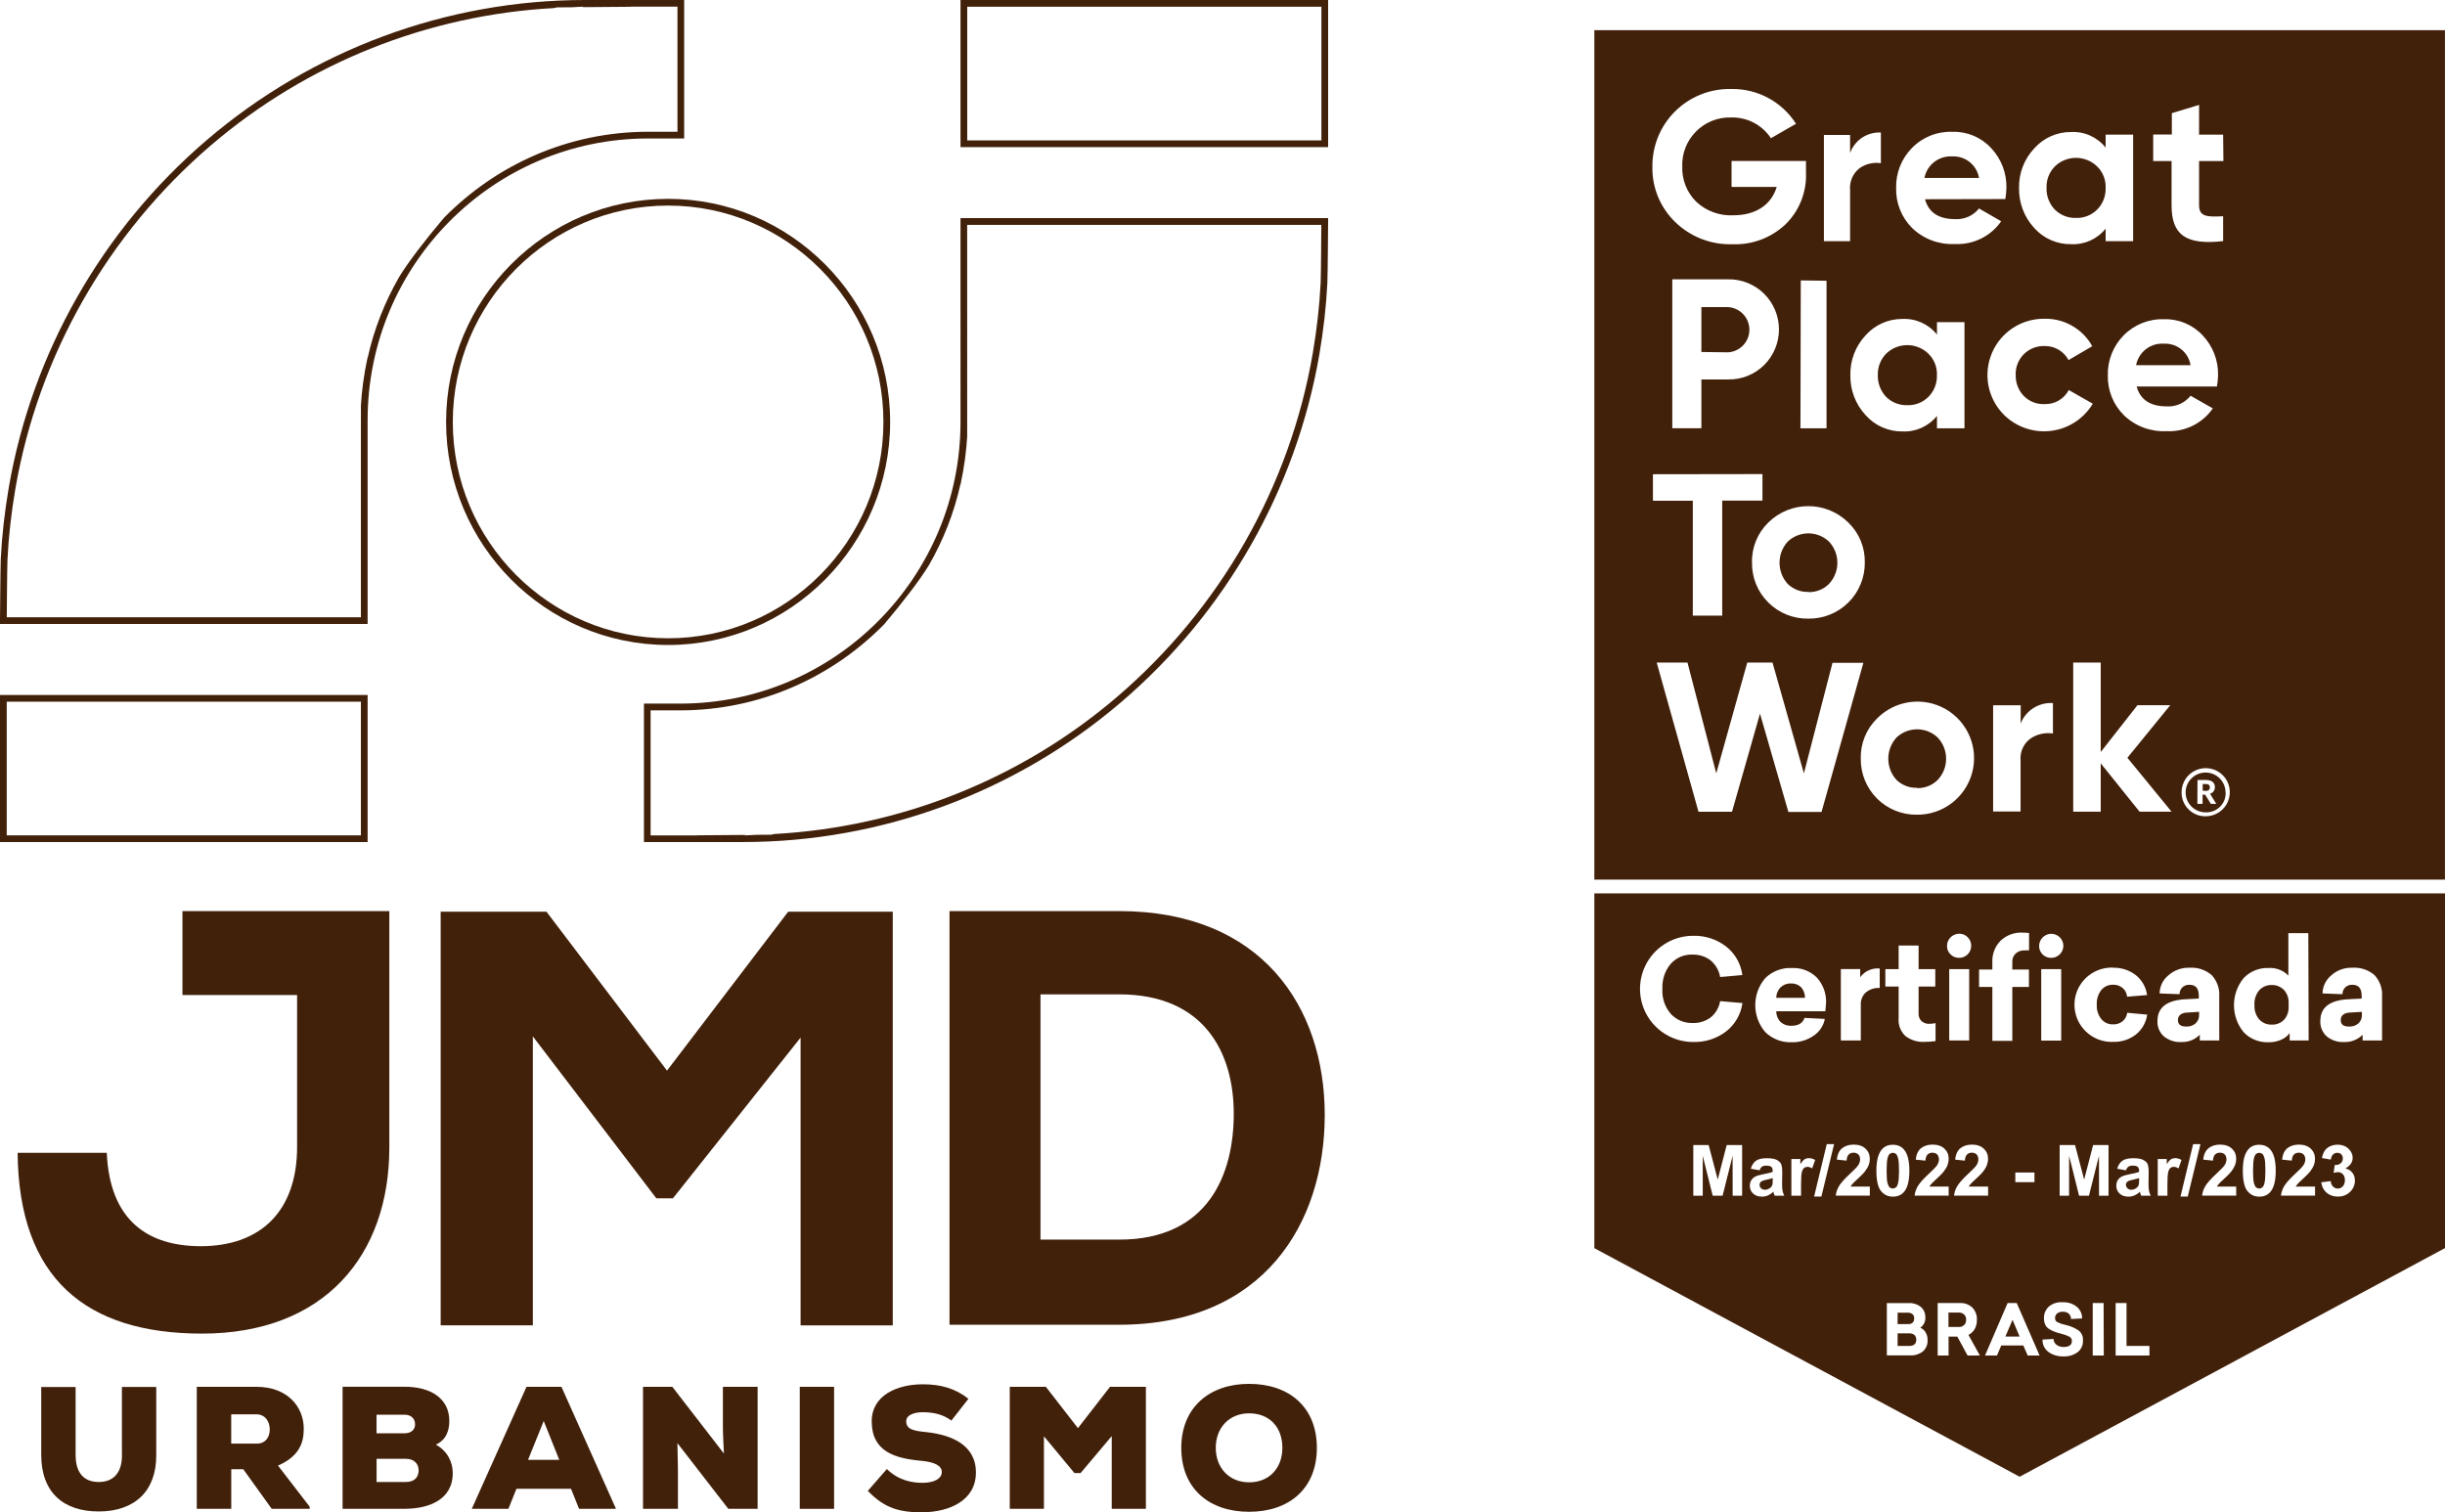
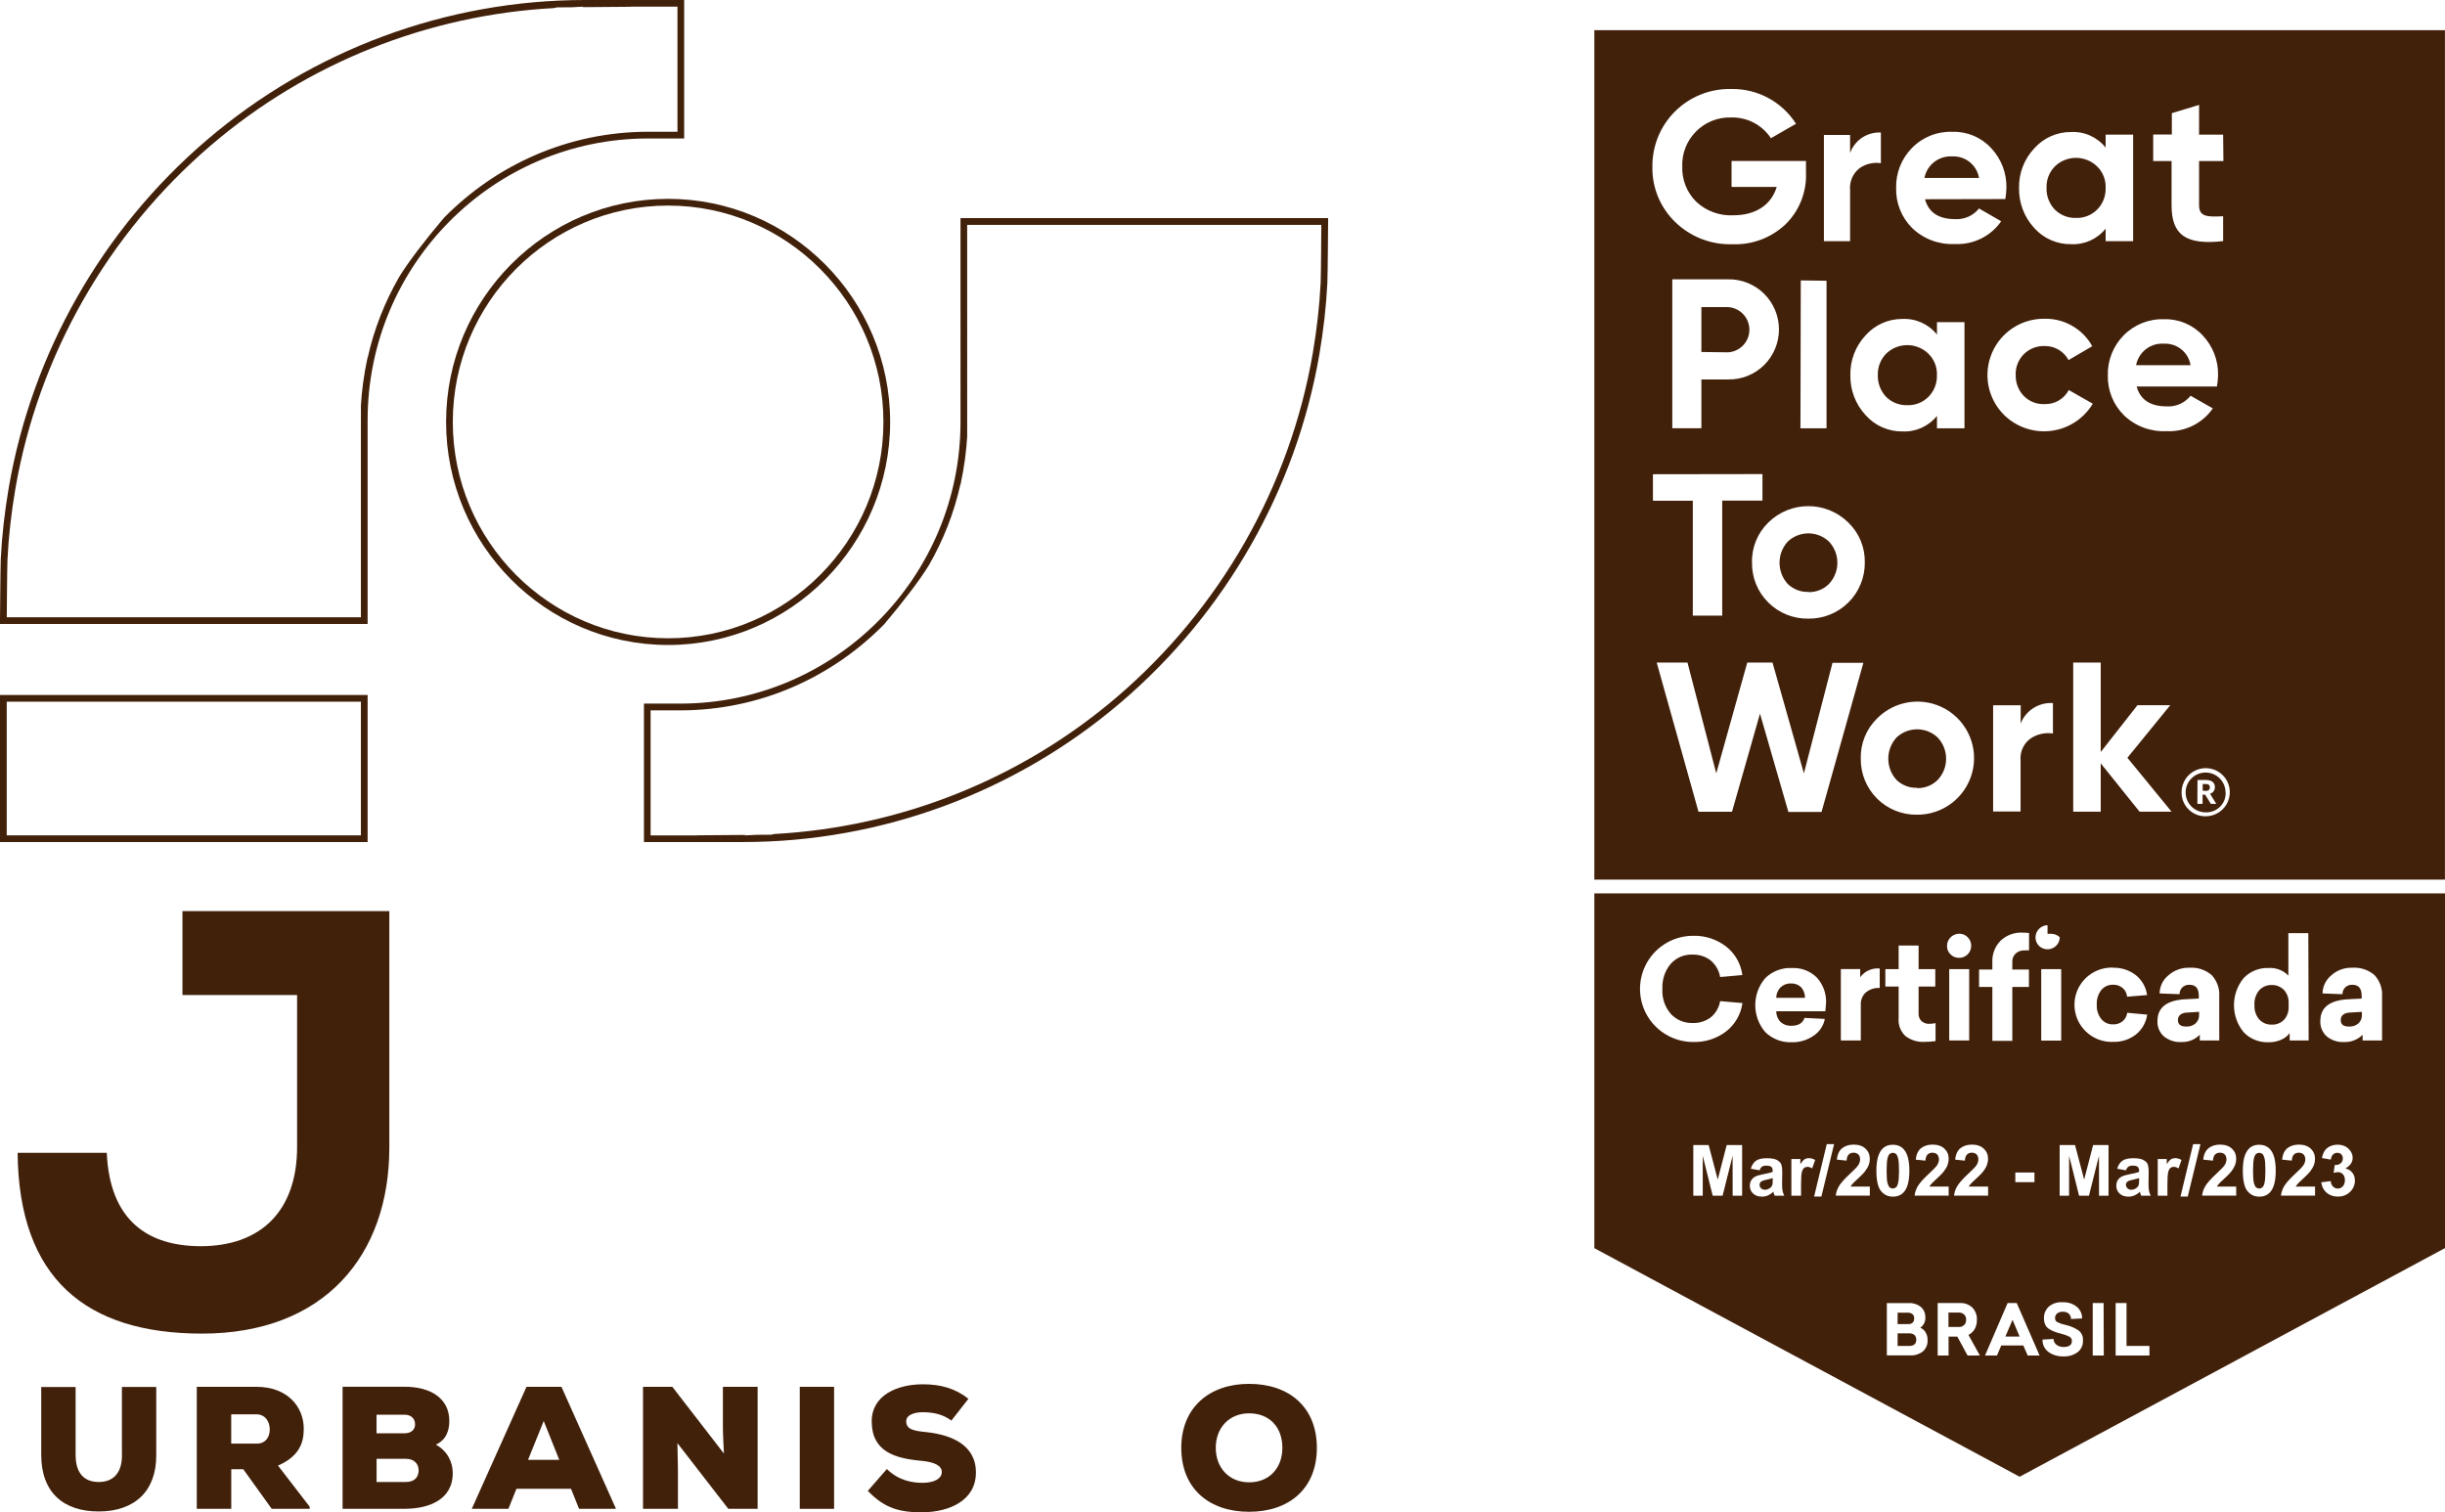
<svg xmlns="http://www.w3.org/2000/svg" id="Layer_1" x="0px" y="0px" viewBox="0 0 447.2 276.61" style="enable-background:new 0 0 447.2 276.61;" xml:space="preserve">
  <style type="text/css">	.st0{fill:#EEE0CE;}	.st1{fill:#3A2013;}	.st2{fill:#42210B;}	.st3{fill-rule:evenodd;clip-rule:evenodd;fill:#3A2013;}</style>
  <g>
    <g>
-       <path class="st2" d="M424.57,216.24l1.72-0.21c0.05,0.44,0.2,0.78,0.44,1.01c0.24,0.23,0.53,0.35,0.87,0.35   c0.37,0,0.67-0.14,0.92-0.42c0.25-0.28,0.37-0.65,0.37-1.13c0-0.44-0.12-0.8-0.36-1.06c-0.24-0.26-0.53-0.39-0.88-0.39   c-0.23,0-0.5,0.05-0.82,0.13l0.2-1.44c0.48,0.02,0.84-0.09,1.1-0.32c0.25-0.22,0.38-0.51,0.38-0.88c0-0.31-0.09-0.56-0.28-0.75   c-0.19-0.19-0.43-0.28-0.74-0.28c-0.3,0-0.56,0.11-0.77,0.31c-0.22,0.22-0.35,0.52-0.4,0.93l-1.63-0.28   c0.11-0.57,0.29-1.01,0.52-1.35c0.23-0.34,0.55-0.6,0.96-0.8c0.41-0.19,0.87-0.29,1.38-0.29c0.87,0,1.58,0.28,2.1,0.84   c0.44,0.46,0.66,0.98,0.66,1.55c0,0.81-0.45,1.47-1.34,1.95c0.53,0.11,0.95,0.37,1.28,0.77c0.32,0.4,0.47,0.87,0.47,1.44   c0,0.82-0.3,1.51-0.89,2.08c-0.6,0.58-1.34,0.86-2.22,0.86c-0.84,0-1.54-0.25-2.09-0.73   C424.98,217.65,424.66,217.02,424.57,216.24 M423.43,217.05v1.64h-6.23c0.07-0.63,0.27-1.22,0.61-1.78c0.34-0.56,1-1.3,2-2.23   c0.8-0.74,1.29-1.25,1.47-1.52c0.25-0.37,0.37-0.73,0.37-1.09c0-0.4-0.11-0.7-0.32-0.92c-0.21-0.21-0.51-0.32-0.88-0.32   c-0.37,0-0.66,0.11-0.89,0.34c-0.22,0.22-0.34,0.59-0.38,1.11l-1.78-0.18c0.11-0.98,0.44-1.68,0.99-2.11   c0.56-0.43,1.26-0.64,2.09-0.64c0.91,0,1.63,0.25,2.16,0.74c0.52,0.49,0.78,1.11,0.78,1.84c0,0.42-0.07,0.81-0.22,1.2   c-0.15,0.38-0.39,0.77-0.71,1.19c-0.22,0.28-0.61,0.67-1.17,1.19c-0.57,0.51-0.92,0.86-1.07,1.03c-0.15,0.17-0.27,0.34-0.37,0.49   H423.43z M413.22,210.85c-0.21,0-0.4,0.07-0.56,0.2c-0.17,0.14-0.3,0.38-0.39,0.74c-0.12,0.46-0.18,1.24-0.18,2.33   c0,1.09,0.05,1.84,0.16,2.25c0.11,0.41,0.25,0.68,0.41,0.81c0.17,0.14,0.35,0.2,0.56,0.2c0.22,0,0.4-0.07,0.57-0.21   c0.17-0.14,0.29-0.38,0.38-0.74c0.12-0.46,0.18-1.23,0.18-2.32c0-1.09-0.05-1.84-0.16-2.25c-0.11-0.41-0.25-0.68-0.41-0.82   C413.62,210.92,413.43,210.85,413.22,210.85z M413.22,209.38c0.9,0,1.6,0.32,2.11,0.97c0.6,0.76,0.91,2.02,0.91,3.78   c0,1.76-0.31,3.02-0.91,3.79c-0.51,0.63-1.2,0.95-2.1,0.95c-0.9,0-1.63-0.35-2.18-1.04c-0.55-0.69-0.83-1.93-0.83-3.71   c0-1.75,0.3-3.01,0.91-3.78C411.62,209.69,412.32,209.38,413.22,209.38z M409.01,217.05v1.64h-6.24c0.07-0.63,0.27-1.22,0.61-1.78   c0.34-0.56,1.01-1.3,2-2.23c0.8-0.74,1.29-1.25,1.48-1.52c0.24-0.37,0.37-0.73,0.37-1.09c0-0.4-0.11-0.7-0.32-0.92   c-0.21-0.21-0.51-0.32-0.88-0.32c-0.37,0-0.66,0.11-0.89,0.34c-0.22,0.22-0.34,0.59-0.38,1.11l-1.78-0.18   c0.1-0.98,0.44-1.68,1-2.11c0.55-0.43,1.25-0.64,2.09-0.64c0.91,0,1.63,0.25,2.16,0.74c0.52,0.49,0.78,1.11,0.78,1.84   c0,0.42-0.08,0.81-0.23,1.2c-0.15,0.38-0.38,0.77-0.71,1.19c-0.22,0.28-0.6,0.67-1.17,1.19c-0.56,0.51-0.92,0.86-1.07,1.03   c-0.15,0.17-0.27,0.34-0.37,0.49H409.01z M398.82,218.85l2.31-9.58h1.34l-2.32,9.58H398.82z M396.44,218.7h-1.78v-6.72h1.65v0.95   c0.28-0.45,0.54-0.75,0.76-0.89c0.23-0.14,0.49-0.21,0.77-0.21c0.41,0,0.8,0.11,1.17,0.33l-0.55,1.55   c-0.3-0.2-0.58-0.29-0.84-0.29c-0.25,0-0.46,0.07-0.63,0.2c-0.17,0.14-0.31,0.38-0.41,0.74c-0.1,0.36-0.15,1.11-0.15,2.25V218.7z    M391.24,215.48c-0.23,0.08-0.59,0.17-1.08,0.28c-0.49,0.1-0.82,0.21-0.97,0.31c-0.23,0.16-0.35,0.37-0.35,0.62   c0,0.25,0.09,0.46,0.28,0.65c0.18,0.18,0.42,0.27,0.71,0.27c0.32,0,0.63-0.11,0.92-0.32c0.22-0.16,0.36-0.35,0.43-0.59   c0.05-0.15,0.07-0.44,0.07-0.87V215.48z M388.86,214.05l-1.61-0.28c0.18-0.66,0.49-1.14,0.94-1.46c0.44-0.32,1.1-0.47,1.98-0.47   c0.79,0,1.38,0.09,1.77,0.28c0.38,0.19,0.66,0.43,0.82,0.71c0.16,0.29,0.24,0.82,0.24,1.59l-0.03,2.07c0,0.59,0.03,1.03,0.09,1.31   c0.05,0.28,0.16,0.58,0.32,0.9h-1.76c-0.05-0.12-0.1-0.29-0.17-0.52c-0.03-0.1-0.05-0.18-0.06-0.21c-0.3,0.3-0.63,0.52-0.97,0.67   c-0.35,0.15-0.72,0.23-1.11,0.23c-0.69,0-1.23-0.19-1.63-0.57c-0.4-0.37-0.6-0.85-0.6-1.42c0-0.38,0.09-0.72,0.27-1.02   c0.18-0.29,0.43-0.52,0.76-0.68c0.33-0.16,0.8-0.29,1.41-0.41c0.83-0.15,1.41-0.3,1.73-0.43v-0.18c0-0.34-0.08-0.59-0.25-0.74   c-0.17-0.15-0.49-0.22-0.96-0.22c-0.32,0-0.56,0.06-0.74,0.19C389.11,213.51,388.96,213.73,388.86,214.05z M376.72,218.7v-9.27   h2.81l1.67,6.32l1.64-6.32h2.82v9.27h-1.74l-0.01-7.3l-1.83,7.3h-1.81l-1.82-7.3l-0.01,7.3H376.72z M368.61,216.22v-1.77h3.5v1.77   H368.61z M363.63,217.05v1.64h-6.23c0.06-0.63,0.27-1.22,0.61-1.78c0.34-0.56,1-1.3,2-2.23c0.8-0.74,1.29-1.25,1.47-1.52   c0.25-0.37,0.37-0.73,0.37-1.09c0-0.4-0.11-0.7-0.32-0.92c-0.21-0.21-0.51-0.32-0.88-0.32c-0.37,0-0.66,0.11-0.89,0.34   c-0.22,0.22-0.34,0.59-0.38,1.11l-1.78-0.18c0.11-0.98,0.44-1.68,0.99-2.11c0.56-0.43,1.25-0.64,2.09-0.64   c0.91,0,1.63,0.25,2.16,0.74c0.52,0.49,0.78,1.11,0.78,1.84c0,0.42-0.08,0.81-0.22,1.2c-0.15,0.38-0.39,0.77-0.71,1.19   c-0.22,0.28-0.61,0.67-1.17,1.19c-0.56,0.51-0.92,0.86-1.07,1.03c-0.16,0.17-0.28,0.34-0.37,0.49H363.63z M356.42,217.05v1.64   h-6.23c0.07-0.63,0.27-1.22,0.61-1.78c0.34-0.56,1-1.3,2-2.23c0.8-0.74,1.29-1.25,1.47-1.52c0.24-0.37,0.37-0.73,0.37-1.09   c0-0.4-0.11-0.7-0.32-0.92c-0.21-0.21-0.51-0.32-0.88-0.32c-0.37,0-0.67,0.11-0.89,0.34c-0.22,0.22-0.34,0.59-0.38,1.11   l-1.78-0.18c0.11-0.98,0.44-1.68,1-2.11c0.55-0.43,1.25-0.64,2.09-0.64c0.92,0,1.64,0.25,2.16,0.74c0.52,0.49,0.78,1.11,0.78,1.84   c0,0.42-0.08,0.81-0.22,1.2c-0.15,0.38-0.39,0.77-0.72,1.19c-0.21,0.28-0.6,0.67-1.16,1.19c-0.56,0.51-0.92,0.86-1.07,1.03   c-0.15,0.17-0.27,0.34-0.36,0.49H356.42z M346.21,210.85c-0.21,0-0.4,0.07-0.57,0.2c-0.17,0.14-0.3,0.38-0.39,0.74   c-0.12,0.46-0.18,1.24-0.18,2.33c0,1.09,0.05,1.84,0.16,2.25c0.11,0.41,0.24,0.68,0.41,0.81c0.17,0.14,0.36,0.2,0.57,0.2   c0.21,0,0.4-0.07,0.57-0.21c0.16-0.14,0.29-0.38,0.38-0.74c0.12-0.46,0.18-1.23,0.18-2.32c0-1.09-0.06-1.84-0.17-2.25   c-0.1-0.41-0.25-0.68-0.41-0.82C346.61,210.92,346.42,210.85,346.21,210.85z M346.21,209.38c0.9,0,1.6,0.32,2.11,0.97   c0.6,0.76,0.91,2.02,0.91,3.78c0,1.76-0.31,3.02-0.91,3.79c-0.5,0.63-1.2,0.95-2.1,0.95c-0.9,0-1.63-0.35-2.19-1.04   c-0.55-0.69-0.83-1.93-0.83-3.71c0-1.75,0.31-3.01,0.91-3.78C344.61,209.69,345.31,209.38,346.21,209.38z M342,217.05v1.64h-6.23   c0.07-0.63,0.27-1.22,0.61-1.78c0.34-0.56,1-1.3,2-2.23c0.8-0.74,1.29-1.25,1.47-1.52c0.25-0.37,0.37-0.73,0.37-1.09   c0-0.4-0.11-0.7-0.32-0.92c-0.21-0.21-0.51-0.32-0.88-0.32c-0.37,0-0.66,0.11-0.89,0.34c-0.22,0.22-0.34,0.59-0.38,1.11   l-1.78-0.18c0.1-0.98,0.44-1.68,0.99-2.11c0.56-0.43,1.26-0.64,2.09-0.64c0.91,0,1.63,0.25,2.16,0.74   c0.52,0.49,0.78,1.11,0.78,1.84c0,0.42-0.07,0.81-0.22,1.2c-0.15,0.38-0.39,0.77-0.71,1.19c-0.22,0.28-0.61,0.67-1.17,1.19   c-0.56,0.51-0.92,0.86-1.07,1.03c-0.15,0.17-0.27,0.34-0.37,0.49H342z M331.81,218.85l2.31-9.58h1.34l-2.32,9.58H331.81z    M329.43,218.7h-1.78v-6.72h1.64v0.95c0.29-0.45,0.54-0.75,0.77-0.89c0.23-0.14,0.48-0.21,0.77-0.21c0.4,0,0.8,0.11,1.17,0.33   l-0.55,1.55c-0.3-0.2-0.58-0.29-0.84-0.29c-0.25,0-0.46,0.07-0.63,0.2c-0.17,0.14-0.31,0.38-0.41,0.74   c-0.1,0.36-0.15,1.11-0.15,2.25V218.7z M324.23,215.48c-0.23,0.08-0.59,0.17-1.08,0.28c-0.49,0.1-0.82,0.21-0.97,0.31   c-0.23,0.16-0.35,0.37-0.35,0.62c0,0.25,0.09,0.46,0.28,0.65c0.18,0.18,0.42,0.27,0.71,0.27c0.32,0,0.63-0.11,0.92-0.32   c0.22-0.16,0.36-0.35,0.43-0.59c0.05-0.15,0.07-0.44,0.07-0.87V215.48z M321.84,214.05l-1.61-0.28c0.18-0.66,0.5-1.14,0.94-1.46   c0.44-0.32,1.1-0.47,1.97-0.47c0.8,0,1.39,0.09,1.78,0.28c0.38,0.19,0.66,0.43,0.82,0.71c0.16,0.29,0.24,0.82,0.24,1.59   l-0.03,2.07c0,0.59,0.03,1.03,0.08,1.31c0.06,0.28,0.17,0.58,0.32,0.9h-1.77c-0.05-0.12-0.1-0.29-0.17-0.52   c-0.03-0.1-0.05-0.18-0.06-0.21c-0.3,0.3-0.63,0.52-0.97,0.67c-0.34,0.15-0.71,0.23-1.1,0.23c-0.69,0-1.23-0.19-1.63-0.57   c-0.4-0.37-0.6-0.85-0.6-1.42c0-0.38,0.09-0.72,0.27-1.02c0.19-0.29,0.43-0.52,0.77-0.68c0.32-0.16,0.8-0.29,1.41-0.41   c0.83-0.15,1.41-0.3,1.73-0.43v-0.18c0-0.34-0.08-0.59-0.25-0.74c-0.17-0.15-0.49-0.22-0.96-0.22c-0.32,0-0.57,0.06-0.74,0.19   C322.09,213.51,321.95,213.73,321.84,214.05z M309.71,218.7v-9.27h2.81l1.66,6.32l1.64-6.32h2.82v9.27h-1.73l-0.01-7.3l-1.83,7.3   h-1.81l-1.82-7.3l0,7.3H309.71z M415.52,180.16c-0.87-0.03-1.71,0.32-2.3,0.96c-0.62,0.75-0.94,1.71-0.87,2.68   c-0.06,0.97,0.25,1.92,0.87,2.66c0.59,0.63,1.43,0.98,2.3,0.95c0.84,0.03,1.65-0.29,2.24-0.89c0.59-0.67,0.89-1.54,0.84-2.43   v-0.58c0.05-0.89-0.25-1.76-0.84-2.43C417.17,180.47,416.36,180.14,415.52,180.16z M422.26,190.31h-3.47v-1.34   c-0.42,0.53-0.95,0.94-1.57,1.21c-0.73,0.31-1.52,0.47-2.32,0.45c-1.71,0.06-3.37-0.61-4.55-1.86c-2.33-2.87-2.33-6.98,0-9.85   c1.18-1.25,2.83-1.93,4.55-1.87c1.36-0.1,2.7,0.41,3.65,1.39v-7.77h3.65L422.26,190.31z M431.99,185.07l-1.97,0.12   c-1.21,0-1.89,0.51-1.89,1.36c0,0.85,0.51,1.21,1.52,1.21c0.62,0.03,1.22-0.16,1.69-0.56c0.44-0.39,0.69-0.96,0.66-1.55V185.07z    M430.25,177c1.47-0.1,2.92,0.38,4.05,1.34c0.98,1.06,1.49,2.48,1.39,3.92v8.05h-3.56v-1.06c-0.87,0.9-2.09,1.38-3.34,1.34   c-1.15,0.07-2.28-0.29-3.18-1c-0.82-0.72-1.27-1.77-1.21-2.86c0-2.49,1.75-3.82,5.24-3.97l2.32-0.12v-0.51   c0-1.34-0.56-2.01-1.69-2.01c-0.5-0.04-1,0.15-1.35,0.51c-0.31,0.32-0.48,0.76-0.47,1.21l-3.65-0.14   c0.02-1.25,0.58-2.43,1.53-3.24C427.38,177.47,428.8,176.95,430.25,177z M402.21,185.07l-1.97,0.12c-1.21,0-1.89,0.51-1.89,1.36   c0,0.85,0.51,1.21,1.52,1.21c0.61,0.03,1.21-0.16,1.69-0.56c0.44-0.39,0.69-0.96,0.66-1.55V185.07z M400.47,177   c1.47-0.1,2.92,0.38,4.05,1.34c0.98,1.06,1.49,2.48,1.39,3.92v8.05h-3.56v-1.06c-0.87,0.9-2.09,1.38-3.34,1.34   c-1.15,0.07-2.28-0.29-3.19-1c-0.82-0.72-1.27-1.77-1.21-2.86c0-2.49,1.75-3.82,5.24-3.97l2.32-0.12v-0.51   c0-1.34-0.56-2.01-1.69-2.01c-0.51-0.04-1,0.15-1.35,0.51c-0.31,0.32-0.49,0.76-0.48,1.21l-3.65-0.14   c0.02-1.25,0.57-2.43,1.53-3.24C397.61,177.47,399.02,176.95,400.47,177z M386.51,177c1.5-0.03,2.96,0.44,4.15,1.36   c1.12,0.91,1.86,2.21,2.05,3.64l-3.65,0.3c-0.06-0.62-0.35-1.2-0.83-1.6c-0.49-0.41-1.12-0.62-1.76-0.59   c-0.82-0.02-1.6,0.33-2.13,0.96c-0.59,0.77-0.89,1.72-0.83,2.68c-0.06,0.95,0.24,1.89,0.83,2.65c0.52,0.63,1.31,0.98,2.13,0.96   c0.64,0.03,1.27-0.17,1.77-0.57c0.46-0.4,0.77-0.95,0.84-1.55l3.65,0.34c-0.2,1.43-0.94,2.74-2.07,3.64   c-1.18,0.91-2.64,1.39-4.13,1.34c-2.5,0.11-4.85-1.17-6.14-3.31c-1.28-2.15-1.28-4.82,0-6.96c1.28-2.14,3.64-3.41,6.14-3.31   L386.51,177z M377,190.33h-3.65v-13.07H377V190.33z M375.16,170.79c0.59,0,1.16,0.23,1.58,0.64c0.42,0.41,0.66,0.98,0.66,1.57   c-0.02,0.89-0.56,1.69-1.39,2.03c-0.83,0.34-1.78,0.15-2.42-0.47c-0.41-0.41-0.64-0.97-0.63-1.55c0.02-1.21,0.99-2.19,2.2-2.22   V170.79z M369.83,170.58c0.43,0,0.86,0.02,1.29,0.07v3.18c-0.29-0.02-0.58-0.02-0.86,0c-0.58-0.03-1.15,0.18-1.58,0.57   c-0.42,0.38-0.64,0.93-0.62,1.49v1.44h3.04v3.18h-3.04v9.87h-3.65v-9.87h-2.43v-3.18h2.43V176c-0.07-1.46,0.47-2.88,1.48-3.92   C366.95,171.07,368.37,170.52,369.83,170.58z M360.17,190.31h-3.65v-13.05h3.65V190.31z M358.32,170.77c0.6,0,1.17,0.23,1.58,0.65   c0.42,0.42,0.65,0.99,0.64,1.58c0,0.59-0.24,1.15-0.65,1.56c-0.42,0.41-0.98,0.64-1.57,0.63c-0.59,0.02-1.16-0.22-1.57-0.64   c-0.42-0.41-0.65-0.97-0.63-1.55c0-1.21,0.98-2.2,2.2-2.22V170.77z M350.92,180.44v4.85c-0.05,0.55,0.15,1.1,0.55,1.49   c0.4,0.33,0.9,0.51,1.42,0.48c0.38-0.01,0.76-0.05,1.13-0.13v3.29c-0.68,0.09-1.36,0.14-2.04,0.14c-1.26,0.07-2.5-0.32-3.5-1.09   c-0.89-0.86-1.33-2.07-1.21-3.3v-5.73h-2.43v-3.18h2.43v-4.32h3.65v4.32h3.05v3.18L350.92,180.44z M343.81,177.14v3.56   c-0.92-0.06-1.82,0.23-2.53,0.81c-0.62,0.55-0.96,1.35-0.93,2.18v6.61h-3.65v-13.05h3.54v1.49   C341.05,177.62,342.42,177,343.81,177.14z M327.59,179.88c-0.71-0.04-1.4,0.22-1.91,0.7c-0.51,0.51-0.8,1.21-0.8,1.93h5.26   c0.01-0.71-0.24-1.39-0.69-1.93C328.96,180.1,328.28,179.84,327.59,179.88z M333.86,184.96h-8.98c0,0.72,0.27,1.42,0.77,1.95   c0.54,0.48,1.24,0.74,1.97,0.71c1.31,0,2.12-0.49,2.43-1.44l3.72,0.18c-0.24,1.25-0.97,2.35-2.03,3.06   c-1.17,0.81-2.56,1.24-3.99,1.21c-1.81,0.08-3.56-0.59-4.86-1.84c-2.46-2.84-2.46-7.06,0-9.91c1.3-1.25,3.06-1.92,4.86-1.83   c1.69-0.08,3.34,0.55,4.54,1.73c1.19,1.29,1.8,3.01,1.7,4.76L333.86,184.96z M309.71,171.16c2.16-0.06,4.26,0.63,5.98,1.94   c1.65,1.28,2.73,3.17,2.99,5.24l-4.06,0.36c-0.2-1.18-0.81-2.26-1.74-3.04c-0.94-0.72-2.1-1.09-3.3-1.06   c-1.52-0.07-3,0.56-4.01,1.7c-1.06,1.27-1.59,2.9-1.51,4.55c-0.11,1.69,0.45,3.34,1.56,4.62c1.03,1.09,2.48,1.69,3.99,1.64   c1.18,0.04,2.35-0.32,3.29-1.03c0.92-0.75,1.52-1.81,1.72-2.97l4.08,0.35c-0.28,2.06-1.36,3.93-3,5.2   c-1.71,1.3-3.82,1.98-5.97,1.92c-3.48,0.02-6.71-1.83-8.46-4.84c-1.74-3.01-1.74-6.72,0-9.74c1.75-3.01,4.97-4.86,8.46-4.84   L309.71,171.16z M388.95,246.17h4.19v1.76h-6.18v-9.6h1.99V246.17z M384.79,247.93h-2.02v-9.6h1.99L384.79,247.93z M377.27,238.19   c0.92-0.05,1.82,0.23,2.55,0.79c0.64,0.53,1.02,1.32,1.01,2.16l-2.03,0.11c0.01-0.37-0.14-0.73-0.41-0.98   c-0.31-0.25-0.69-0.37-1.08-0.35c-0.38-0.03-0.75,0.09-1.05,0.31c-0.25,0.21-0.39,0.52-0.38,0.84c-0.02,0.31,0.14,0.6,0.4,0.75   c0.46,0.23,0.96,0.4,1.47,0.5c0.87,0.18,1.69,0.53,2.43,1.02c0.55,0.43,0.85,1.1,0.8,1.8c0.06,0.85-0.32,1.68-1,2.2   c-0.74,0.52-1.63,0.79-2.54,0.75c-0.99,0.04-1.96-0.24-2.77-0.81c-0.71-0.53-1.12-1.38-1.08-2.27l2.01-0.11   c0.01,0.42,0.2,0.81,0.54,1.07c0.38,0.27,0.84,0.42,1.3,0.4c1.01,0,1.52-0.37,1.52-1.1c0.01-0.33-0.17-0.63-0.46-0.79   c-0.48-0.24-0.99-0.42-1.52-0.54c-0.51-0.13-0.92-0.25-1.21-0.37c-0.33-0.13-0.66-0.29-0.96-0.48c-0.32-0.19-0.57-0.47-0.73-0.8   c-0.17-0.38-0.25-0.8-0.23-1.21c-0.02-0.8,0.31-1.56,0.89-2.1C375.45,238.39,376.36,238.11,377.27,238.19z M366.79,244.46h2.61   l-1.3-3.06L366.79,244.46z M373.05,247.93h-2.18l-0.79-1.84h-4.04l-0.79,1.84h-2.18l4.13-9.6h1.67L373.05,247.93z M356.38,242.71   h1.9c0.35,0.02,0.69-0.11,0.95-0.34c0.26-0.25,0.4-0.6,0.38-0.96c0.04-0.37-0.1-0.74-0.38-1c-0.26-0.23-0.6-0.36-0.95-0.34h-1.9   V242.71z M359.88,247.93l-1.88-3.46h-1.6v3.46h-1.99v-9.6h4.07c0.83-0.04,1.64,0.25,2.25,0.81c0.59,0.61,0.9,1.42,0.85,2.27   c0.02,0.59-0.12,1.17-0.41,1.69c-0.26,0.46-0.66,0.83-1.13,1.06l2.09,3.77H359.88z M347.08,243.87v2.31h2.1   c0.87,0,1.31-0.38,1.31-1.14c0.03-0.34-0.11-0.66-0.35-0.89c-0.27-0.19-0.6-0.29-0.93-0.28H347.08z M347.08,240.08v2.1H349   c0.74,0,1.11-0.35,1.11-1.04c0.02-0.3-0.09-0.59-0.32-0.79c-0.25-0.19-0.57-0.28-0.89-0.26H347.08z M345.1,238.34h4.04   c0.78-0.05,1.55,0.2,2.17,0.68c0.57,0.49,0.87,1.21,0.84,1.95c0.05,0.75-0.31,1.46-0.93,1.88c0.4,0.16,0.74,0.44,0.96,0.81   c0.26,0.43,0.4,0.93,0.38,1.43c0.05,0.78-0.26,1.55-0.85,2.08c-0.64,0.5-1.44,0.77-2.26,0.73h-4.34V238.34z M447.2,228.28V163.4   H291.61v64.89l77.79,41.81L447.2,228.28z" />
+       <path class="st2" d="M424.57,216.24l1.72-0.21c0.05,0.44,0.2,0.78,0.44,1.01c0.24,0.23,0.53,0.35,0.87,0.35   c0.37,0,0.67-0.14,0.92-0.42c0.25-0.28,0.37-0.65,0.37-1.13c0-0.44-0.12-0.8-0.36-1.06c-0.24-0.26-0.53-0.39-0.88-0.39   c-0.23,0-0.5,0.05-0.82,0.13l0.2-1.44c0.48,0.02,0.84-0.09,1.1-0.32c0.25-0.22,0.38-0.51,0.38-0.88c0-0.31-0.09-0.56-0.28-0.75   c-0.19-0.19-0.43-0.28-0.74-0.28c-0.3,0-0.56,0.11-0.77,0.31c-0.22,0.22-0.35,0.52-0.4,0.93l-1.63-0.28   c0.11-0.57,0.29-1.01,0.52-1.35c0.23-0.34,0.55-0.6,0.96-0.8c0.41-0.19,0.87-0.29,1.38-0.29c0.87,0,1.58,0.28,2.1,0.84   c0.44,0.46,0.66,0.98,0.66,1.55c0,0.81-0.45,1.47-1.34,1.95c0.53,0.11,0.95,0.37,1.28,0.77c0.32,0.4,0.47,0.87,0.47,1.44   c0,0.82-0.3,1.51-0.89,2.08c-0.6,0.58-1.34,0.86-2.22,0.86c-0.84,0-1.54-0.25-2.09-0.73   C424.98,217.65,424.66,217.02,424.57,216.24 M423.43,217.05v1.64h-6.23c0.07-0.63,0.27-1.22,0.61-1.78c0.34-0.56,1-1.3,2-2.23   c0.8-0.74,1.29-1.25,1.47-1.52c0.25-0.37,0.37-0.73,0.37-1.09c0-0.4-0.11-0.7-0.32-0.92c-0.21-0.21-0.51-0.32-0.88-0.32   c-0.37,0-0.66,0.11-0.89,0.34c-0.22,0.22-0.34,0.59-0.38,1.11l-1.78-0.18c0.11-0.98,0.44-1.68,0.99-2.11   c0.56-0.43,1.26-0.64,2.09-0.64c0.91,0,1.63,0.25,2.16,0.74c0.52,0.49,0.78,1.11,0.78,1.84c0,0.42-0.07,0.81-0.22,1.2   c-0.15,0.38-0.39,0.77-0.71,1.19c-0.22,0.28-0.61,0.67-1.17,1.19c-0.57,0.51-0.92,0.86-1.07,1.03c-0.15,0.17-0.27,0.34-0.37,0.49   H423.43z M413.22,210.85c-0.21,0-0.4,0.07-0.56,0.2c-0.17,0.14-0.3,0.38-0.39,0.74c-0.12,0.46-0.18,1.24-0.18,2.33   c0,1.09,0.05,1.84,0.16,2.25c0.11,0.41,0.25,0.68,0.41,0.81c0.17,0.14,0.35,0.2,0.56,0.2c0.22,0,0.4-0.07,0.57-0.21   c0.17-0.14,0.29-0.38,0.38-0.74c0.12-0.46,0.18-1.23,0.18-2.32c0-1.09-0.05-1.84-0.16-2.25c-0.11-0.41-0.25-0.68-0.41-0.82   C413.62,210.92,413.43,210.85,413.22,210.85z M413.22,209.38c0.9,0,1.6,0.32,2.11,0.97c0.6,0.76,0.91,2.02,0.91,3.78   c0,1.76-0.31,3.02-0.91,3.79c-0.51,0.63-1.2,0.95-2.1,0.95c-0.9,0-1.63-0.35-2.18-1.04c-0.55-0.69-0.83-1.93-0.83-3.71   c0-1.75,0.3-3.01,0.91-3.78C411.62,209.69,412.32,209.38,413.22,209.38z M409.01,217.05v1.64h-6.24c0.07-0.63,0.27-1.22,0.61-1.78   c0.34-0.56,1.01-1.3,2-2.23c0.8-0.74,1.29-1.25,1.48-1.52c0.24-0.37,0.37-0.73,0.37-1.09c0-0.4-0.11-0.7-0.32-0.92   c-0.21-0.21-0.51-0.32-0.88-0.32c-0.37,0-0.66,0.11-0.89,0.34c-0.22,0.22-0.34,0.59-0.38,1.11l-1.78-0.18   c0.1-0.98,0.44-1.68,1-2.11c0.55-0.43,1.25-0.64,2.09-0.64c0.91,0,1.63,0.25,2.16,0.74c0.52,0.49,0.78,1.11,0.78,1.84   c0,0.42-0.08,0.81-0.23,1.2c-0.15,0.38-0.38,0.77-0.71,1.19c-0.22,0.28-0.6,0.67-1.17,1.19c-0.56,0.51-0.92,0.86-1.07,1.03   c-0.15,0.17-0.27,0.34-0.37,0.49H409.01z M398.82,218.85l2.31-9.58h1.34l-2.32,9.58H398.82z M396.44,218.7h-1.78v-6.72h1.65v0.95   c0.28-0.45,0.54-0.75,0.76-0.89c0.23-0.14,0.49-0.21,0.77-0.21c0.41,0,0.8,0.11,1.17,0.33l-0.55,1.55   c-0.3-0.2-0.58-0.29-0.84-0.29c-0.25,0-0.46,0.07-0.63,0.2c-0.17,0.14-0.31,0.38-0.41,0.74c-0.1,0.36-0.15,1.11-0.15,2.25V218.7z    M391.24,215.48c-0.23,0.08-0.59,0.17-1.08,0.28c-0.49,0.1-0.82,0.21-0.97,0.31c-0.23,0.16-0.35,0.37-0.35,0.62   c0,0.25,0.09,0.46,0.28,0.65c0.18,0.18,0.42,0.27,0.71,0.27c0.32,0,0.63-0.11,0.92-0.32c0.22-0.16,0.36-0.35,0.43-0.59   c0.05-0.15,0.07-0.44,0.07-0.87V215.48z M388.86,214.05l-1.61-0.28c0.18-0.66,0.49-1.14,0.94-1.46c0.44-0.32,1.1-0.47,1.98-0.47   c0.79,0,1.38,0.09,1.77,0.28c0.38,0.19,0.66,0.43,0.82,0.71c0.16,0.29,0.24,0.82,0.24,1.59l-0.03,2.07c0,0.59,0.03,1.03,0.09,1.31   c0.05,0.28,0.16,0.58,0.32,0.9h-1.76c-0.05-0.12-0.1-0.29-0.17-0.52c-0.03-0.1-0.05-0.18-0.06-0.21c-0.3,0.3-0.63,0.52-0.97,0.67   c-0.35,0.15-0.72,0.23-1.11,0.23c-0.69,0-1.23-0.19-1.63-0.57c-0.4-0.37-0.6-0.85-0.6-1.42c0-0.38,0.09-0.72,0.27-1.02   c0.18-0.29,0.43-0.52,0.76-0.68c0.33-0.16,0.8-0.29,1.41-0.41c0.83-0.15,1.41-0.3,1.73-0.43v-0.18c0-0.34-0.08-0.59-0.25-0.74   c-0.17-0.15-0.49-0.22-0.96-0.22c-0.32,0-0.56,0.06-0.74,0.19C389.11,213.51,388.96,213.73,388.86,214.05z M376.72,218.7v-9.27   h2.81l1.67,6.32l1.64-6.32h2.82v9.27h-1.74l-0.01-7.3l-1.83,7.3h-1.81l-1.82-7.3l-0.01,7.3H376.72z M368.61,216.22v-1.77h3.5v1.77   H368.61z M363.63,217.05v1.64h-6.23c0.06-0.63,0.27-1.22,0.61-1.78c0.34-0.56,1-1.3,2-2.23c0.8-0.74,1.29-1.25,1.47-1.52   c0.25-0.37,0.37-0.73,0.37-1.09c0-0.4-0.11-0.7-0.32-0.92c-0.21-0.21-0.51-0.32-0.88-0.32c-0.37,0-0.66,0.11-0.89,0.34   c-0.22,0.22-0.34,0.59-0.38,1.11l-1.78-0.18c0.11-0.98,0.44-1.68,0.99-2.11c0.56-0.43,1.25-0.64,2.09-0.64   c0.91,0,1.63,0.25,2.16,0.74c0.52,0.49,0.78,1.11,0.78,1.84c0,0.42-0.08,0.81-0.22,1.2c-0.15,0.38-0.39,0.77-0.71,1.19   c-0.22,0.28-0.61,0.67-1.17,1.19c-0.56,0.51-0.92,0.86-1.07,1.03c-0.16,0.17-0.28,0.34-0.37,0.49H363.63z M356.42,217.05v1.64   h-6.23c0.07-0.63,0.27-1.22,0.61-1.78c0.34-0.56,1-1.3,2-2.23c0.8-0.74,1.29-1.25,1.47-1.52c0.24-0.37,0.37-0.73,0.37-1.09   c0-0.4-0.11-0.7-0.32-0.92c-0.21-0.21-0.51-0.32-0.88-0.32c-0.37,0-0.67,0.11-0.89,0.34c-0.22,0.22-0.34,0.59-0.38,1.11   l-1.78-0.18c0.11-0.98,0.44-1.68,1-2.11c0.55-0.43,1.25-0.64,2.09-0.64c0.92,0,1.64,0.25,2.16,0.74c0.52,0.49,0.78,1.11,0.78,1.84   c0,0.42-0.08,0.81-0.22,1.2c-0.15,0.38-0.39,0.77-0.72,1.19c-0.21,0.28-0.6,0.67-1.16,1.19c-0.56,0.51-0.92,0.86-1.07,1.03   c-0.15,0.17-0.27,0.34-0.36,0.49H356.42z M346.21,210.85c-0.21,0-0.4,0.07-0.57,0.2c-0.17,0.14-0.3,0.38-0.39,0.74   c-0.12,0.46-0.18,1.24-0.18,2.33c0,1.09,0.05,1.84,0.16,2.25c0.11,0.41,0.24,0.68,0.41,0.81c0.17,0.14,0.36,0.2,0.57,0.2   c0.21,0,0.4-0.07,0.57-0.21c0.16-0.14,0.29-0.38,0.38-0.74c0.12-0.46,0.18-1.23,0.18-2.32c0-1.09-0.06-1.84-0.17-2.25   c-0.1-0.41-0.25-0.68-0.41-0.82C346.61,210.92,346.42,210.85,346.21,210.85z M346.21,209.38c0.9,0,1.6,0.32,2.11,0.97   c0.6,0.76,0.91,2.02,0.91,3.78c0,1.76-0.31,3.02-0.91,3.79c-0.5,0.63-1.2,0.95-2.1,0.95c-0.9,0-1.63-0.35-2.19-1.04   c-0.55-0.69-0.83-1.93-0.83-3.71c0-1.75,0.31-3.01,0.91-3.78C344.61,209.69,345.31,209.38,346.21,209.38z M342,217.05v1.64h-6.23   c0.07-0.63,0.27-1.22,0.61-1.78c0.34-0.56,1-1.3,2-2.23c0.8-0.74,1.29-1.25,1.47-1.52c0.25-0.37,0.37-0.73,0.37-1.09   c0-0.4-0.11-0.7-0.32-0.92c-0.21-0.21-0.51-0.32-0.88-0.32c-0.37,0-0.66,0.11-0.89,0.34c-0.22,0.22-0.34,0.59-0.38,1.11   l-1.78-0.18c0.1-0.98,0.44-1.68,0.99-2.11c0.56-0.43,1.26-0.64,2.09-0.64c0.91,0,1.63,0.25,2.16,0.74   c0.52,0.49,0.78,1.11,0.78,1.84c0,0.42-0.07,0.81-0.22,1.2c-0.15,0.38-0.39,0.77-0.71,1.19c-0.22,0.28-0.61,0.67-1.17,1.19   c-0.56,0.51-0.92,0.86-1.07,1.03c-0.15,0.17-0.27,0.34-0.37,0.49H342z M331.81,218.85l2.31-9.58h1.34l-2.32,9.58H331.81z    M329.43,218.7h-1.78v-6.72h1.64v0.95c0.29-0.45,0.54-0.75,0.77-0.89c0.23-0.14,0.48-0.21,0.77-0.21c0.4,0,0.8,0.11,1.17,0.33   l-0.55,1.55c-0.3-0.2-0.58-0.29-0.84-0.29c-0.25,0-0.46,0.07-0.63,0.2c-0.17,0.14-0.31,0.38-0.41,0.74   c-0.1,0.36-0.15,1.11-0.15,2.25V218.7z M324.23,215.48c-0.23,0.08-0.59,0.17-1.08,0.28c-0.49,0.1-0.82,0.21-0.97,0.31   c-0.23,0.16-0.35,0.37-0.35,0.62c0,0.25,0.09,0.46,0.28,0.65c0.18,0.18,0.42,0.27,0.71,0.27c0.32,0,0.63-0.11,0.92-0.32   c0.22-0.16,0.36-0.35,0.43-0.59c0.05-0.15,0.07-0.44,0.07-0.87V215.48z M321.84,214.05l-1.61-0.28c0.18-0.66,0.5-1.14,0.94-1.46   c0.44-0.32,1.1-0.47,1.97-0.47c0.8,0,1.39,0.09,1.78,0.28c0.38,0.19,0.66,0.43,0.82,0.71c0.16,0.29,0.24,0.82,0.24,1.59   l-0.03,2.07c0,0.59,0.03,1.03,0.08,1.31c0.06,0.28,0.17,0.58,0.32,0.9h-1.77c-0.05-0.12-0.1-0.29-0.17-0.52   c-0.03-0.1-0.05-0.18-0.06-0.21c-0.3,0.3-0.63,0.52-0.97,0.67c-0.34,0.15-0.71,0.23-1.1,0.23c-0.69,0-1.23-0.19-1.63-0.57   c-0.4-0.37-0.6-0.85-0.6-1.42c0-0.38,0.09-0.72,0.27-1.02c0.19-0.29,0.43-0.52,0.77-0.68c0.32-0.16,0.8-0.29,1.41-0.41   c0.83-0.15,1.41-0.3,1.73-0.43v-0.18c0-0.34-0.08-0.59-0.25-0.74c-0.17-0.15-0.49-0.22-0.96-0.22c-0.32,0-0.57,0.06-0.74,0.19   C322.09,213.51,321.95,213.73,321.84,214.05z M309.71,218.7v-9.27h2.81l1.66,6.32l1.64-6.32h2.82v9.27h-1.73l-0.01-7.3l-1.83,7.3   h-1.81l-1.82-7.3l0,7.3H309.71z M415.52,180.16c-0.87-0.03-1.71,0.32-2.3,0.96c-0.62,0.75-0.94,1.71-0.87,2.68   c-0.06,0.97,0.25,1.92,0.87,2.66c0.59,0.63,1.43,0.98,2.3,0.95c0.84,0.03,1.65-0.29,2.24-0.89c0.59-0.67,0.89-1.54,0.84-2.43   v-0.58c0.05-0.89-0.25-1.76-0.84-2.43C417.17,180.47,416.36,180.14,415.52,180.16z M422.26,190.31h-3.47v-1.34   c-0.42,0.53-0.95,0.94-1.57,1.21c-0.73,0.31-1.52,0.47-2.32,0.45c-1.71,0.06-3.37-0.61-4.55-1.86c-2.33-2.87-2.33-6.98,0-9.85   c1.18-1.25,2.83-1.93,4.55-1.87c1.36-0.1,2.7,0.41,3.65,1.39v-7.77h3.65L422.26,190.31z M431.99,185.07l-1.97,0.12   c-1.21,0-1.89,0.51-1.89,1.36c0,0.85,0.51,1.21,1.52,1.21c0.62,0.03,1.22-0.16,1.69-0.56c0.44-0.39,0.69-0.96,0.66-1.55V185.07z    M430.25,177c1.47-0.1,2.92,0.38,4.05,1.34c0.98,1.06,1.49,2.48,1.39,3.92v8.05h-3.56v-1.06c-0.87,0.9-2.09,1.38-3.34,1.34   c-1.15,0.07-2.28-0.29-3.18-1c-0.82-0.72-1.27-1.77-1.21-2.86c0-2.49,1.75-3.82,5.24-3.97l2.32-0.12v-0.51   c0-1.34-0.56-2.01-1.69-2.01c-0.5-0.04-1,0.15-1.35,0.51c-0.31,0.32-0.48,0.76-0.47,1.21l-3.65-0.14   c0.02-1.25,0.58-2.43,1.53-3.24C427.38,177.47,428.8,176.95,430.25,177z M402.21,185.07l-1.97,0.12c-1.21,0-1.89,0.51-1.89,1.36   c0,0.85,0.51,1.21,1.52,1.21c0.61,0.03,1.21-0.16,1.69-0.56c0.44-0.39,0.69-0.96,0.66-1.55V185.07z M400.47,177   c1.47-0.1,2.92,0.38,4.05,1.34c0.98,1.06,1.49,2.48,1.39,3.92v8.05h-3.56v-1.06c-0.87,0.9-2.09,1.38-3.34,1.34   c-1.15,0.07-2.28-0.29-3.19-1c-0.82-0.72-1.27-1.77-1.21-2.86c0-2.49,1.75-3.82,5.24-3.97l2.32-0.12v-0.51   c0-1.34-0.56-2.01-1.69-2.01c-0.51-0.04-1,0.15-1.35,0.51c-0.31,0.32-0.49,0.76-0.48,1.21l-3.65-0.14   c0.02-1.25,0.57-2.43,1.53-3.24C397.61,177.47,399.02,176.95,400.47,177z M386.51,177c1.5-0.03,2.96,0.44,4.15,1.36   c1.12,0.91,1.86,2.21,2.05,3.64l-3.65,0.3c-0.06-0.62-0.35-1.2-0.83-1.6c-0.49-0.41-1.12-0.62-1.76-0.59   c-0.82-0.02-1.6,0.33-2.13,0.96c-0.59,0.77-0.89,1.72-0.83,2.68c-0.06,0.95,0.24,1.89,0.83,2.65c0.52,0.63,1.31,0.98,2.13,0.96   c0.64,0.03,1.27-0.17,1.77-0.57c0.46-0.4,0.77-0.95,0.84-1.55l3.65,0.34c-0.2,1.43-0.94,2.74-2.07,3.64   c-1.18,0.91-2.64,1.39-4.13,1.34c-2.5,0.11-4.85-1.17-6.14-3.31c-1.28-2.15-1.28-4.82,0-6.96c1.28-2.14,3.64-3.41,6.14-3.31   L386.51,177z M377,190.33h-3.65v-13.07H377V190.33z M375.16,170.79c0.59,0,1.16,0.23,1.58,0.64c-0.02,0.89-0.56,1.69-1.39,2.03c-0.83,0.34-1.78,0.15-2.42-0.47c-0.41-0.41-0.64-0.97-0.63-1.55c0.02-1.21,0.99-2.19,2.2-2.22   V170.79z M369.83,170.58c0.43,0,0.86,0.02,1.29,0.07v3.18c-0.29-0.02-0.58-0.02-0.86,0c-0.58-0.03-1.15,0.18-1.58,0.57   c-0.42,0.38-0.64,0.93-0.62,1.49v1.44h3.04v3.18h-3.04v9.87h-3.65v-9.87h-2.43v-3.18h2.43V176c-0.07-1.46,0.47-2.88,1.48-3.92   C366.95,171.07,368.37,170.52,369.83,170.58z M360.17,190.31h-3.65v-13.05h3.65V190.31z M358.32,170.77c0.6,0,1.17,0.23,1.58,0.65   c0.42,0.42,0.65,0.99,0.64,1.58c0,0.59-0.24,1.15-0.65,1.56c-0.42,0.41-0.98,0.64-1.57,0.63c-0.59,0.02-1.16-0.22-1.57-0.64   c-0.42-0.41-0.65-0.97-0.63-1.55c0-1.21,0.98-2.2,2.2-2.22V170.77z M350.92,180.44v4.85c-0.05,0.55,0.15,1.1,0.55,1.49   c0.4,0.33,0.9,0.51,1.42,0.48c0.38-0.01,0.76-0.05,1.13-0.13v3.29c-0.68,0.09-1.36,0.14-2.04,0.14c-1.26,0.07-2.5-0.32-3.5-1.09   c-0.89-0.86-1.33-2.07-1.21-3.3v-5.73h-2.43v-3.18h2.43v-4.32h3.65v4.32h3.05v3.18L350.92,180.44z M343.81,177.14v3.56   c-0.92-0.06-1.82,0.23-2.53,0.81c-0.62,0.55-0.96,1.35-0.93,2.18v6.61h-3.65v-13.05h3.54v1.49   C341.05,177.62,342.42,177,343.81,177.14z M327.59,179.88c-0.71-0.04-1.4,0.22-1.91,0.7c-0.51,0.51-0.8,1.21-0.8,1.93h5.26   c0.01-0.71-0.24-1.39-0.69-1.93C328.96,180.1,328.28,179.84,327.59,179.88z M333.86,184.96h-8.98c0,0.72,0.27,1.42,0.77,1.95   c0.54,0.48,1.24,0.74,1.97,0.71c1.31,0,2.12-0.49,2.43-1.44l3.72,0.18c-0.24,1.25-0.97,2.35-2.03,3.06   c-1.17,0.81-2.56,1.24-3.99,1.21c-1.81,0.08-3.56-0.59-4.86-1.84c-2.46-2.84-2.46-7.06,0-9.91c1.3-1.25,3.06-1.92,4.86-1.83   c1.69-0.08,3.34,0.55,4.54,1.73c1.19,1.29,1.8,3.01,1.7,4.76L333.86,184.96z M309.71,171.16c2.16-0.06,4.26,0.63,5.98,1.94   c1.65,1.28,2.73,3.17,2.99,5.24l-4.06,0.36c-0.2-1.18-0.81-2.26-1.74-3.04c-0.94-0.72-2.1-1.09-3.3-1.06   c-1.52-0.07-3,0.56-4.01,1.7c-1.06,1.27-1.59,2.9-1.51,4.55c-0.11,1.69,0.45,3.34,1.56,4.62c1.03,1.09,2.48,1.69,3.99,1.64   c1.18,0.04,2.35-0.32,3.29-1.03c0.92-0.75,1.52-1.81,1.72-2.97l4.08,0.35c-0.28,2.06-1.36,3.93-3,5.2   c-1.71,1.3-3.82,1.98-5.97,1.92c-3.48,0.02-6.71-1.83-8.46-4.84c-1.74-3.01-1.74-6.72,0-9.74c1.75-3.01,4.97-4.86,8.46-4.84   L309.71,171.16z M388.95,246.17h4.19v1.76h-6.18v-9.6h1.99V246.17z M384.79,247.93h-2.02v-9.6h1.99L384.79,247.93z M377.27,238.19   c0.92-0.05,1.82,0.23,2.55,0.79c0.64,0.53,1.02,1.32,1.01,2.16l-2.03,0.11c0.01-0.37-0.14-0.73-0.41-0.98   c-0.31-0.25-0.69-0.37-1.08-0.35c-0.38-0.03-0.75,0.09-1.05,0.31c-0.25,0.21-0.39,0.52-0.38,0.84c-0.02,0.31,0.14,0.6,0.4,0.75   c0.46,0.23,0.96,0.4,1.47,0.5c0.87,0.18,1.69,0.53,2.43,1.02c0.55,0.43,0.85,1.1,0.8,1.8c0.06,0.85-0.32,1.68-1,2.2   c-0.74,0.52-1.63,0.79-2.54,0.75c-0.99,0.04-1.96-0.24-2.77-0.81c-0.71-0.53-1.12-1.38-1.08-2.27l2.01-0.11   c0.01,0.42,0.2,0.81,0.54,1.07c0.38,0.27,0.84,0.42,1.3,0.4c1.01,0,1.52-0.37,1.52-1.1c0.01-0.33-0.17-0.63-0.46-0.79   c-0.48-0.24-0.99-0.42-1.52-0.54c-0.51-0.13-0.92-0.25-1.21-0.37c-0.33-0.13-0.66-0.29-0.96-0.48c-0.32-0.19-0.57-0.47-0.73-0.8   c-0.17-0.38-0.25-0.8-0.23-1.21c-0.02-0.8,0.31-1.56,0.89-2.1C375.45,238.39,376.36,238.11,377.27,238.19z M366.79,244.46h2.61   l-1.3-3.06L366.79,244.46z M373.05,247.93h-2.18l-0.79-1.84h-4.04l-0.79,1.84h-2.18l4.13-9.6h1.67L373.05,247.93z M356.38,242.71   h1.9c0.35,0.02,0.69-0.11,0.95-0.34c0.26-0.25,0.4-0.6,0.38-0.96c0.04-0.37-0.1-0.74-0.38-1c-0.26-0.23-0.6-0.36-0.95-0.34h-1.9   V242.71z M359.88,247.93l-1.88-3.46h-1.6v3.46h-1.99v-9.6h4.07c0.83-0.04,1.64,0.25,2.25,0.81c0.59,0.61,0.9,1.42,0.85,2.27   c0.02,0.59-0.12,1.17-0.41,1.69c-0.26,0.46-0.66,0.83-1.13,1.06l2.09,3.77H359.88z M347.08,243.87v2.31h2.1   c0.87,0,1.31-0.38,1.31-1.14c0.03-0.34-0.11-0.66-0.35-0.89c-0.27-0.19-0.6-0.29-0.93-0.28H347.08z M347.08,240.08v2.1H349   c0.74,0,1.11-0.35,1.11-1.04c0.02-0.3-0.09-0.59-0.32-0.79c-0.25-0.19-0.57-0.28-0.89-0.26H347.08z M345.1,238.34h4.04   c0.78-0.05,1.55,0.2,2.17,0.68c0.57,0.49,0.87,1.21,0.84,1.95c0.05,0.75-0.31,1.46-0.93,1.88c0.4,0.16,0.74,0.44,0.96,0.81   c0.26,0.43,0.4,0.93,0.38,1.43c0.05,0.78-0.26,1.55-0.85,2.08c-0.64,0.5-1.44,0.77-2.26,0.73h-4.34V238.34z M447.2,228.28V163.4   H291.61v64.89l77.79,41.81L447.2,228.28z" />
      <path class="st2" d="M403.44,144.66c0.5,0,0.75-0.22,0.75-0.64c0-0.46-0.28-0.62-0.75-0.62h-0.56v1.21L403.44,144.66z    M401.93,142.66h1.51c1.01,0,1.67,0.41,1.67,1.31c0.02,0.56-0.35,1.06-0.89,1.21l1.15,1.85h-0.99l-1.06-1.69h-0.46v1.69h-0.95   L401.93,142.66z M407.06,144.94c0-2.01-1.63-3.64-3.65-3.64c-2.01,0-3.65,1.63-3.65,3.64c0,2.01,1.63,3.64,3.65,3.64   c0.98,0.04,1.94-0.33,2.64-1.02c0.7-0.69,1.07-1.65,1.03-2.63L407.06,144.94z M399.02,144.94c-0.02-1.79,1.05-3.4,2.7-4.1   c1.64-0.69,3.55-0.33,4.82,0.93c1.27,1.26,1.65,3.15,0.97,4.8c-0.68,1.65-2.29,2.73-4.08,2.73c-1.17,0.02-2.3-0.43-3.13-1.26   C399.48,147.23,399.01,146.11,399.02,144.94z M397.19,148.46h-5.85l-7.11-8.85v8.85h-5.03v-27.27h5.03v16.36l6.72-8.57h6   l-7.84,9.62L397.19,148.46z M369.58,132.33c0.95-2.39,3.33-3.9,5.91-3.74v5.57c-1.45-0.22-2.92,0.11-4.13,0.94   c-1.26,0.93-1.93,2.45-1.79,4v9.32h-5.02v-19.42h5.05L369.58,132.33z M350.65,144.15c1.42,0.03,2.78-0.51,3.78-1.52   c2.03-2.17,2.03-5.54,0-7.72c-2.12-2.02-5.45-2.02-7.57,0c-1.98,2.19-1.98,5.53,0,7.72c1.01,0.99,2.38,1.51,3.79,1.46V144.15z    M350.65,149.01c-2.75,0.05-5.4-1.02-7.34-2.96c-1.94-1.94-3.01-4.58-2.97-7.33c-0.06-2.73,1.01-5.37,2.96-7.29   c3.3-3.36,8.45-4.08,12.55-1.74c4.09,2.34,6.09,7.14,4.85,11.69c-1.24,4.54-5.39,7.68-10.1,7.63H350.65z M310.66,148.46   l-7.64-27.27h5.63l5.26,20.26l5.67-20.26h4.62l5.74,20.26l5.23-20.22h5.65l-7.65,27.27h-6.07l-5.19-17.97l-5.12,17.94H310.66z    M330.76,108.3c1.41,0.04,2.78-0.51,3.78-1.51c2.03-2.18,2.03-5.55,0-7.72c-2.12-2.02-5.45-2.02-7.57,0   c-1.98,2.19-1.98,5.53,0,7.72c1.01,0.99,2.38,1.52,3.79,1.47V108.3z M330.76,113.15c-2.75,0.05-5.4-1.02-7.34-2.96   c-1.95-1.93-3.02-4.58-2.97-7.32c-0.07-2.73,1.01-5.37,2.96-7.28c4.07-4.02,10.61-4.02,14.67,0c1.97,1.91,3.05,4.54,3,7.28   c0.03,2.74-1.05,5.38-2.99,7.31C336.15,112.12,333.5,113.19,330.76,113.15z M322.36,86.71v4.85H315v21.04h-5.38V91.59h-7.29v-4.85   L322.36,86.71z M400.66,66.79c-0.38-2.35-2.47-4.04-4.86-3.93c-2.45-0.17-4.64,1.52-5.1,3.93H400.66z M390.8,70.69   c0.67,2.43,2.5,3.64,5.51,3.64c1.69,0.1,3.31-0.63,4.36-1.95l4.06,2.32c-1.92,2.77-5.14,4.34-8.51,4.16   c-2.88,0.14-5.69-0.92-7.76-2.92c-1.94-1.93-3-4.57-2.93-7.31c-0.06-2.71,0.98-5.34,2.88-7.28c1.95-1.98,4.64-3.06,7.41-2.96   c2.67-0.08,5.25,1,7.06,2.96c1.86,1.96,2.87,4.58,2.81,7.28c-0.01,0.69-0.08,1.38-0.2,2.06H390.8z M366.57,75.91   c-2.99-2.95-3.88-7.41-2.26-11.29c1.62-3.87,5.43-6.37,9.63-6.32c3.62-0.08,6.99,1.86,8.74,5.02l-4.33,2.54   c-0.87-1.63-2.6-2.63-4.45-2.57c-1.42-0.03-2.78,0.52-3.77,1.53c-0.99,1.01-1.52,2.39-1.45,3.8c-0.03,1.42,0.5,2.79,1.49,3.81   c0.98,1,2.34,1.53,3.74,1.48c1.87,0.08,3.61-0.92,4.48-2.57l4.39,2.5c-1.64,2.73-4.44,4.56-7.6,4.96   C372.02,79.21,368.85,78.14,366.57,75.91z M348.85,74.11c1.44,0.05,2.84-0.5,3.86-1.52c1.05-1.05,1.61-2.48,1.56-3.97   c0.06-1.47-0.5-2.9-1.56-3.93c-2.15-2.09-5.58-2.09-7.73,0c-1.02,1.05-1.57,2.47-1.52,3.93c-0.04,1.47,0.51,2.9,1.52,3.97   C346.02,73.61,347.41,74.16,348.85,74.11z M354.28,58.92h5.03v19.42h-5.03v-2.27c-1.54,1.91-3.9,2.97-6.36,2.84   c-2.57,0.02-5.01-1.07-6.71-3c-1.83-1.98-2.82-4.59-2.77-7.28c-0.06-2.7,0.93-5.31,2.77-7.28c1.7-1.92,4.14-3.02,6.71-3.01   c2.46-0.13,4.82,0.93,6.36,2.85V58.92z M316.05,64.44c2.2-0.12,3.92-1.93,3.92-4.13c0-2.2-1.72-4.02-3.92-4.14h-4.86v8.21   L316.05,64.44z M316.05,51.09c2.48-0.05,4.87,0.91,6.63,2.66c1.73,1.73,2.7,4.06,2.7,6.5c0,2.44-0.97,4.78-2.7,6.51   c-1.76,1.74-4.15,2.7-6.63,2.64h-4.86v8.93h-5.32V51.09H316.05z M406.67,29.46h-4.45v8.1c0,2.1,1.52,2.14,4.4,1.99v4.55   c-6.9,0.78-9.43-1.21-9.43-6.54v-8.1h-3.36v-4.86h3.41V20.7l4.98-1.51v5.44h4.4L406.67,29.46z M379.71,39.86   c1.44,0.05,2.84-0.5,3.86-1.52c1.05-1.05,1.61-2.49,1.56-3.97c0.06-1.47-0.5-2.9-1.56-3.93c-2.15-2.09-5.58-2.09-7.73,0   c-1.03,1.05-1.58,2.47-1.52,3.93c-0.05,1.47,0.5,2.9,1.52,3.97C376.87,39.36,378.27,39.91,379.71,39.86z M385.13,24.63h5.03v19.48   h-5.03v-2.29c-1.54,1.92-3.9,2.97-6.35,2.84c-2.56,0.03-5.01-1.05-6.71-2.96c-1.83-1.98-2.82-4.59-2.78-7.28   c-0.06-2.7,0.93-5.31,2.78-7.28c1.7-1.91,4.14-3.01,6.71-2.99c2.46-0.14,4.82,0.93,6.35,2.85V24.63z M361.97,32.54   c-0.4-2.35-2.48-4.03-4.86-3.93c-2.46-0.17-4.66,1.52-5.12,3.93H361.97z M352.09,36.44c0.67,2.43,2.5,3.64,5.51,3.64   c1.69,0.1,3.32-0.63,4.37-1.95l4.05,2.34c-1.92,2.77-5.14,4.34-8.51,4.16c-2.88,0.14-5.69-0.92-7.77-2.92   c-1.95-1.94-3.01-4.6-2.93-7.36c-0.06-2.71,0.98-5.34,2.89-7.28c1.94-1.99,4.63-3.06,7.41-2.96c2.67-0.08,5.25,1,7.06,2.96   c1.86,1.96,2.87,4.58,2.81,7.28c-0.02,0.69-0.08,1.38-0.2,2.06L352.09,36.44z M338.39,27.98c0.85-2.35,3.13-3.87,5.63-3.74v5.61   c-1.38-0.21-2.79,0.12-3.93,0.93c-1.21,0.97-1.85,2.48-1.7,4.02v9.31h-4.79V24.69h4.79V27.98z M330.32,29.46v2.11   c0.15,3.54-1.21,6.98-3.74,9.46c-2.62,2.47-6.12,3.79-9.72,3.64c-3.91,0.12-7.7-1.36-10.49-4.09c-2.71-2.64-4.21-6.27-4.14-10.05   c-0.05-3.81,1.45-7.49,4.16-10.17c2.71-2.68,6.39-4.16,10.21-4.08c4.81-0.11,9.32,2.31,11.9,6.36l-4.59,2.64   c-1.61-2.44-4.37-3.88-7.29-3.79c-2.41-0.08-4.74,0.86-6.43,2.58c-1.69,1.7-2.59,4.03-2.5,6.43c-0.07,2.39,0.85,4.7,2.54,6.38   c1.83,1.72,4.28,2.62,6.78,2.5c4.18,0,6.99-1.96,7.96-5.19h-8.26v-4.75H330.32z M329.31,78.34l0.06-27.05l4.71,0.06v26.99H329.31z    M291.61,160.88h155.58V5.52H291.61V160.88z" />
    </g>
    <g>
      <path class="st2" d="M81.59,77.17c0,22.5,18.22,40.8,40.61,40.8c22.39,0,40.61-18.3,40.61-40.8c0-22.5-18.22-40.8-40.61-40.8   C99.81,36.37,81.59,54.67,81.59,77.17z M161.58,77.17c0,21.82-17.67,39.57-39.38,39.57S82.82,98.99,82.82,77.17   c0-21.82,17.67-39.57,39.38-39.57S161.58,55.35,161.58,77.17z" />
      <path class="st2" d="M71.2,166.64H33.37v15.35h20.97v27.78c0,11.67-6.59,18.16-17.62,18.16c-9.62,0-16.65-4.65-17.19-17.08H3.22   c0.22,23.02,12.54,33.07,33.72,33.07c22.37,0,34.27-14.27,34.27-34.05V166.64z" />
-       <path class="st2" d="M163.29,242.41v-75.66h-19.13L122,195.82l-22.05-29.07c-6.38,0-12.97,0-19.35,0v75.66h16.86v-52.85   l22.59,29.62h3.03l23.35-29.4v52.64H163.29z" />
-       <path class="st2" d="M204.69,166.64h-31.02v75.66c9.51,0,21.51,0,31.02,0c26.48,0,37.61-18.59,37.61-38.37   C242.3,184.15,230.74,166.64,204.69,166.64z M204.69,226.73h-14.38v-44.86h14.38c15.78,0,20.97,10.92,20.97,21.83   C225.66,214.63,221.12,226.73,204.69,226.73z" />
      <path class="st2" d="M22.31,266.15c0,3.38-1.69,4.91-4.24,4.91c-2.55,0-4.24-1.47-4.24-4.97v-12.4H7.54v12.4   c0,6.82,3.99,10.36,10.52,10.36c6.54,0,10.55-3.7,10.52-10.3v-12.47h-6.28V266.15z" />
      <path class="st2" d="M55.56,261.33c0-4.02-2.97-7.68-8.67-7.68h-10.9v22.32h6.31v-7.24h2.2l5.2,7.24h6.95v-0.38l-5.8-7.53   C54.6,266.4,55.56,264.08,55.56,261.33z M46.95,264.04h-4.66v-5.36h4.59c1.66,0,2.46,1.37,2.46,2.77   C49.34,262.8,48.61,264.04,46.95,264.04z" />
      <path class="st2" d="M79.72,264.23c1.95-0.89,2.46-2.65,2.46-4.34c0-4.27-3.64-6.25-8.1-6.25H62.66v22.32h11.51   c4.08-0.03,8.64-1.53,8.64-6.54C82.82,267.42,81.8,265.35,79.72,264.23z M68.88,258.75h5.1c1.24,0,1.94,0.76,1.94,1.75   c0,0.99-0.7,1.66-2.01,1.66h-5.04V258.75z M74.21,271.06h-5.33v-4.24h5.33c1.56,0,2.36,0.92,2.36,2.14   C76.56,270.2,75.8,271.06,74.21,271.06z" />
      <path class="st2" d="M96.3,253.65l-10.01,22.32h6.7l1.47-3.67h9.98l1.47,3.67h6.76l-9.98-22.32H96.3z M96.58,267.01l2.87-7.11   l2.84,7.11H96.58z" />
      <path class="st2" d="M132.22,261.3c0.03,0.86,0.03,1.88,0.19,4.56l-9.44-12.21h-5.36v22.32H124v-7.14l-0.1-4.88l9.31,12.02h5.36   v-22.32h-6.35V261.3z" />
      <rect x="146.28" y="253.65" class="st2" width="6.28" height="22.32" />
      <path class="st2" d="M169.45,261.94c-2.2-0.22-3.7-0.45-3.7-1.98c0-1.18,1.5-1.66,3.03-1.66c1.94,0,3.7,0.38,5.23,1.53l3.12-3.99   c-2.39-1.88-5.01-2.65-8.35-2.65c-4.72,0-9.34,2.04-9.34,6.76c0,5.55,4.21,6.79,9.09,7.24c2.46,0.22,3.73,0.92,3.73,2.04   c0,1.24-1.44,1.98-3.51,1.98c-1.88,0-4.34-0.38-6.54-2.52l-3.48,3.99c3.09,3.25,5.96,3.95,9.98,3.92c5.01-0.03,9.79-2.2,9.79-7.27   C178.51,264.2,173.89,262.42,169.45,261.94z" />
-       <polygon class="st2" points="197.16,261.21 191.29,253.65 184.69,253.65 184.69,275.97 190.94,275.97 190.94,262.7 196.52,269.43    197.64,269.43 203.34,262.67 203.34,275.97 209.59,275.97 209.59,253.65 203.03,253.65   " />
      <path class="st2" d="M228.46,253.11c-7.3,0-12.4,4.37-12.4,11.7c0,7.46,5.1,11.7,12.4,11.7c7.33,0,12.4-4.24,12.4-11.7   C240.86,257.38,235.8,253.11,228.46,253.11z M228.46,271.12c-3.57,0-6.09-2.58-6.09-6.31c0-3.7,2.49-6.31,6.09-6.31   c3.7,0,6.09,2.49,6.09,6.31C234.55,268.51,232.16,271.12,228.46,271.12z" />
      <path class="st2" d="M0,154.02h67.24v-26.91H0V154.02z M1.23,128.34h64.78v24.45H1.23V128.34z" />
      <path class="st2" d="M67.24,114.12V76.85c0-28.41,23-51.52,51.28-51.52h6.62V0h-0.61l-9.14,0v0h-8.4   C81.68,0,57.1,9.11,37.78,25.65C18.68,42,5.84,64.57,1.6,89.2c-0.76,4.45-1.25,8.84-1.46,13.04C0.07,103.77,0.01,113.1,0,113.5   l0,0.62H67.24z M1.37,102.3c0.2-4.15,0.69-8.49,1.44-12.89C7,65.06,19.7,42.75,38.58,26.58c17.64-15.1,39.72-23.84,62.7-25.1   c0.35-0.08,0.59-0.13,0.59-0.13l2.68-0.02c0.76-0.02,1.5-0.1,2.26-0.11c-0.11,0.03-0.22,0.06-0.33,0.09l8.76-0.07   c0.06,0,0.12-0.02,0.18-0.02h2.16h6.33V24.1h-5.39c-14.61,0-27.82,6.06-37.35,15.77c-3.49,4.15-6.38,7.89-8.16,10.78   c-2.62,4.57-4.61,9.54-5.77,14.83v-0.15c-0.72,3.3-1.08,6.33-1.23,8.83v2.7v3.92v32.12H1.24C1.25,110.73,1.31,103.58,1.37,102.3z" />
-       <path class="st2" d="M242.92,0h-67.24v26.91h67.24V0z M241.69,25.68h-64.78V1.23h64.78V25.68z" />
      <path class="st2" d="M175.68,39.9v37.27c0,28.41-23,51.52-51.28,51.52h-6.62v25.32h0.61l9.14,0v0h8.4   c25.31,0,49.89-9.11,69.21-25.65c19.1-16.35,31.94-38.92,36.18-63.55c0.76-4.45,1.25-8.84,1.46-13.04   c0.07-1.53,0.14-10.86,0.14-11.26l0-0.62H175.68z M241.55,51.72c-0.2,4.15-0.69,8.49-1.44,12.89   c-4.18,24.35-16.89,46.66-35.77,62.83c-17.64,15.1-39.72,23.84-62.7,25.1c-0.35,0.08-0.59,0.13-0.59,0.13l-2.68,0.02   c-0.76,0.02-1.5,0.1-2.26,0.11c0.11-0.03,0.22-0.06,0.33-0.09l-8.76,0.07c-0.06,0-0.12,0.02-0.18,0.02h-2.16H119v-22.87h5.39   c14.61,0,27.82-6.06,37.35-15.77c3.49-4.15,6.38-7.89,8.16-10.78c2.62-4.57,4.61-9.54,5.77-14.83v0.15   c0.72-3.3,1.08-6.33,1.23-8.83v-2.7v-3.92V41.13h64.77C241.67,43.29,241.61,50.43,241.55,51.72z" />
    </g>
  </g>
</svg>